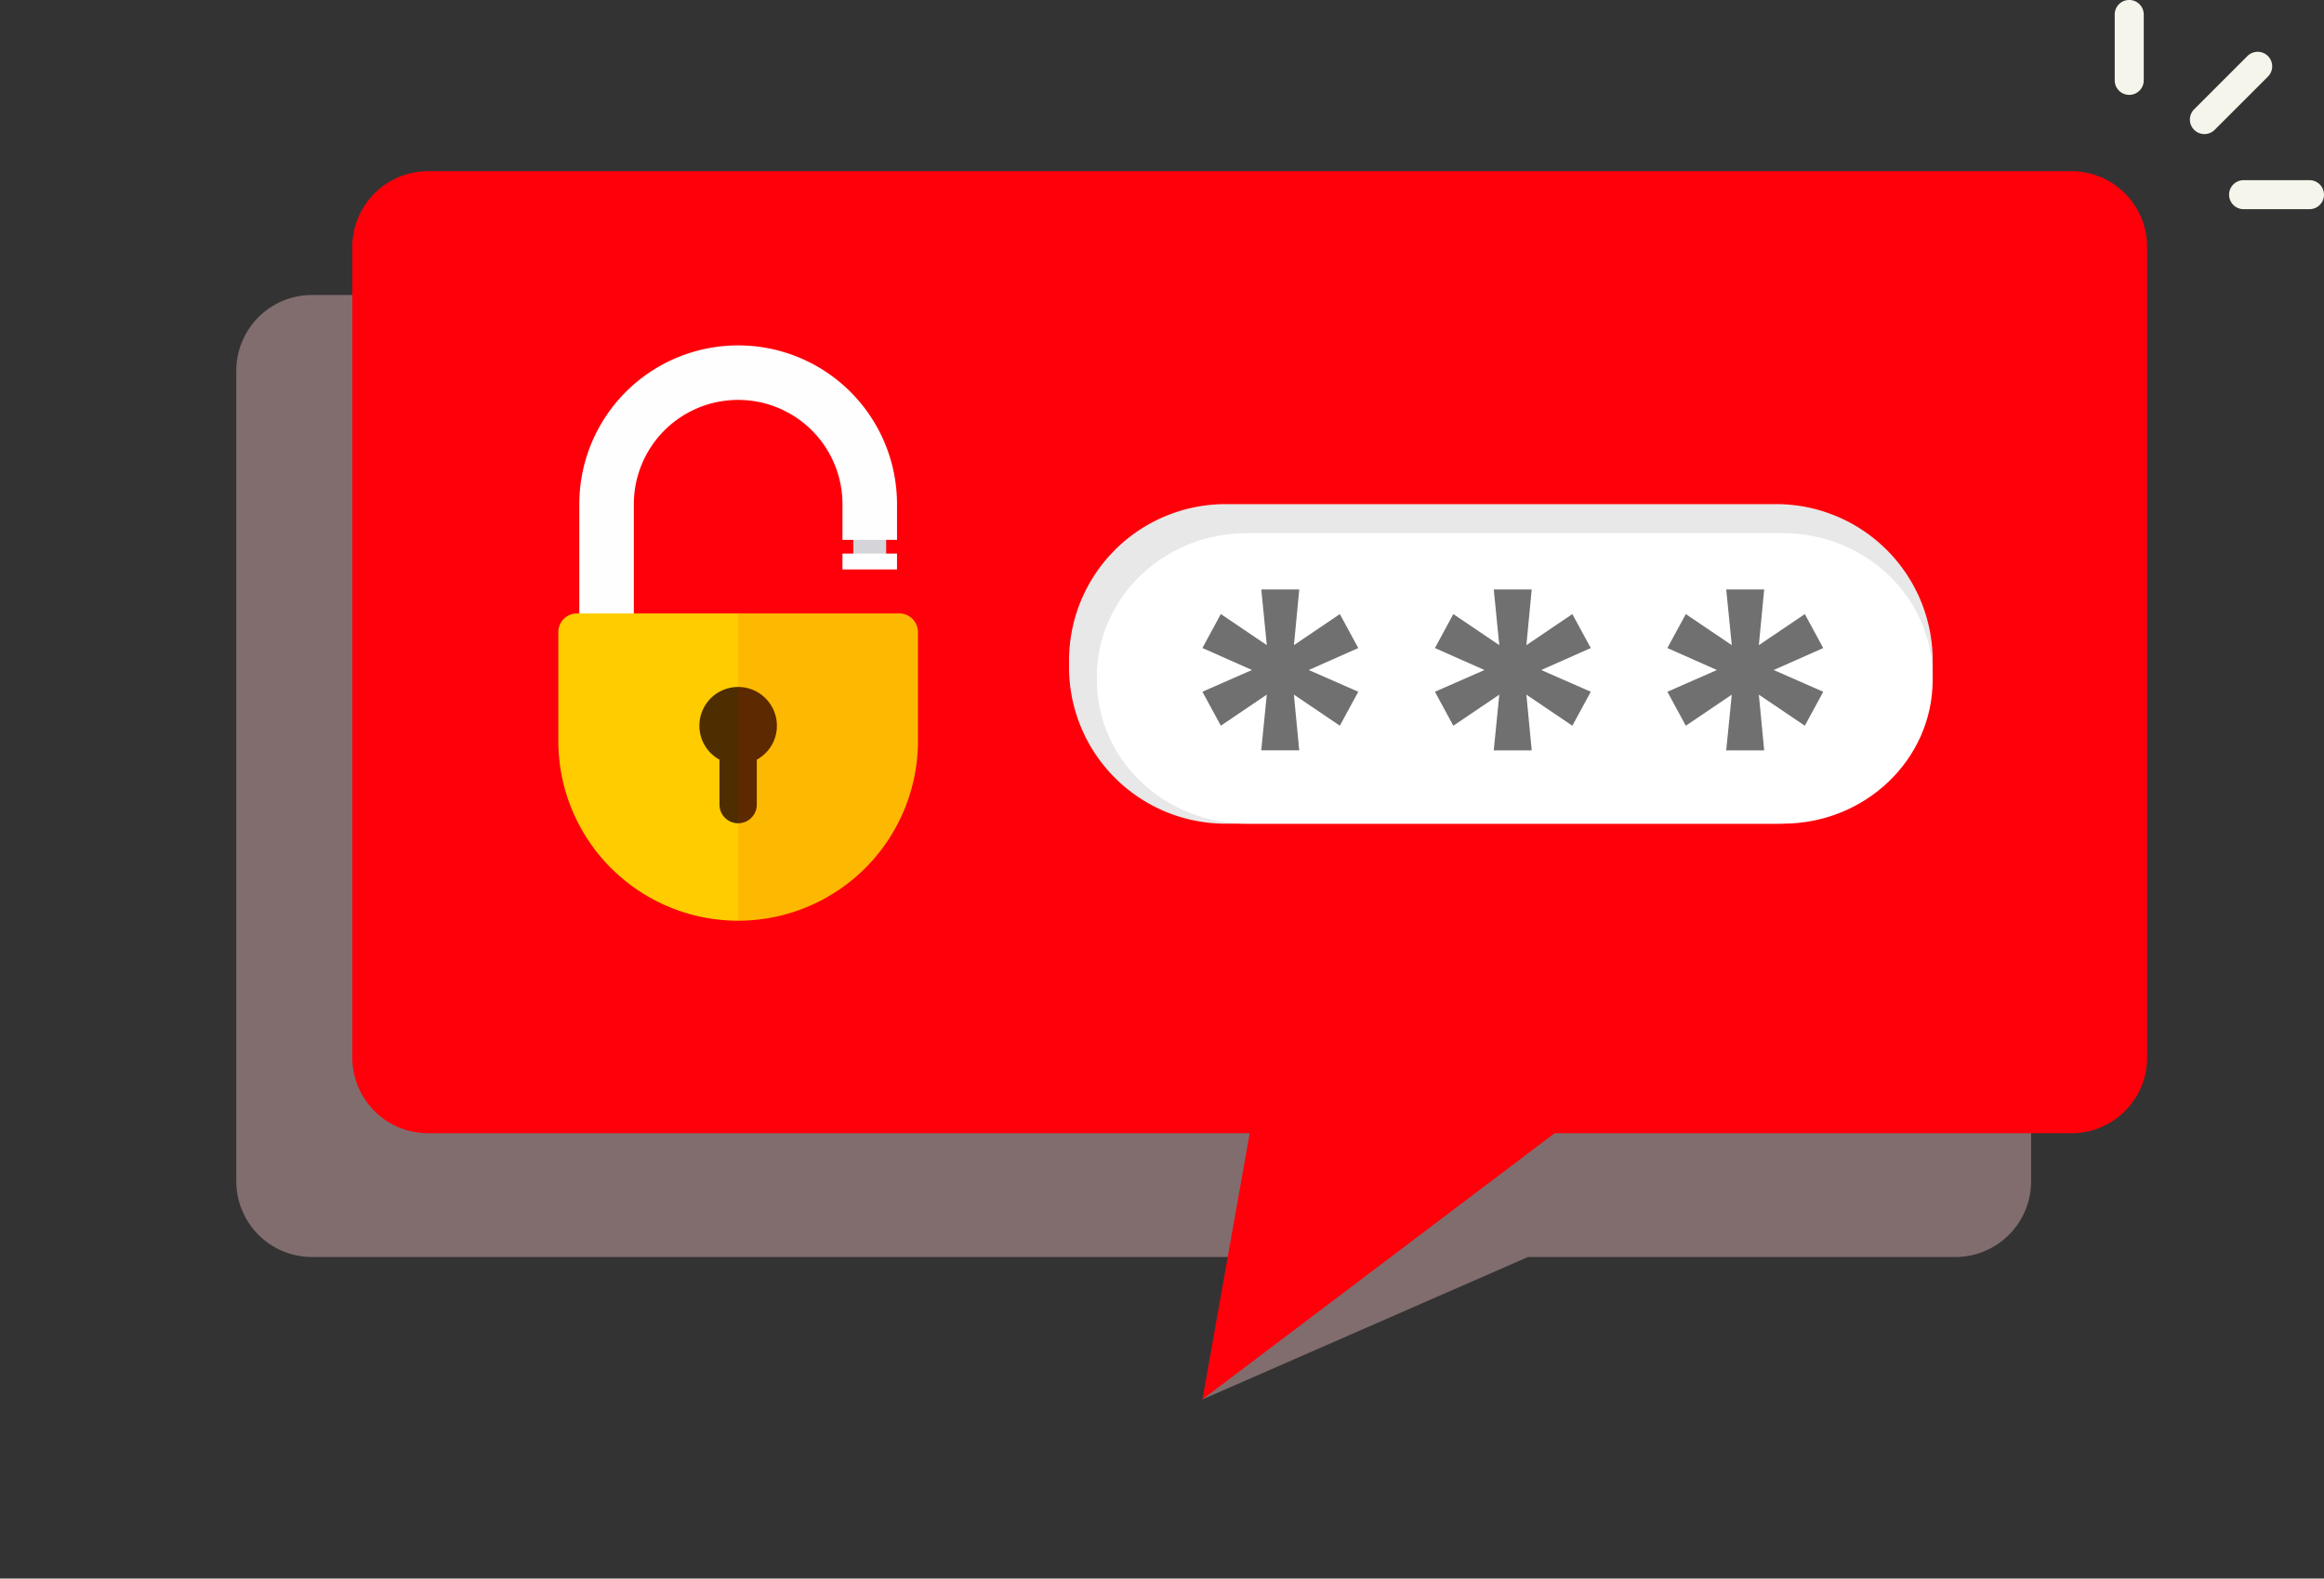
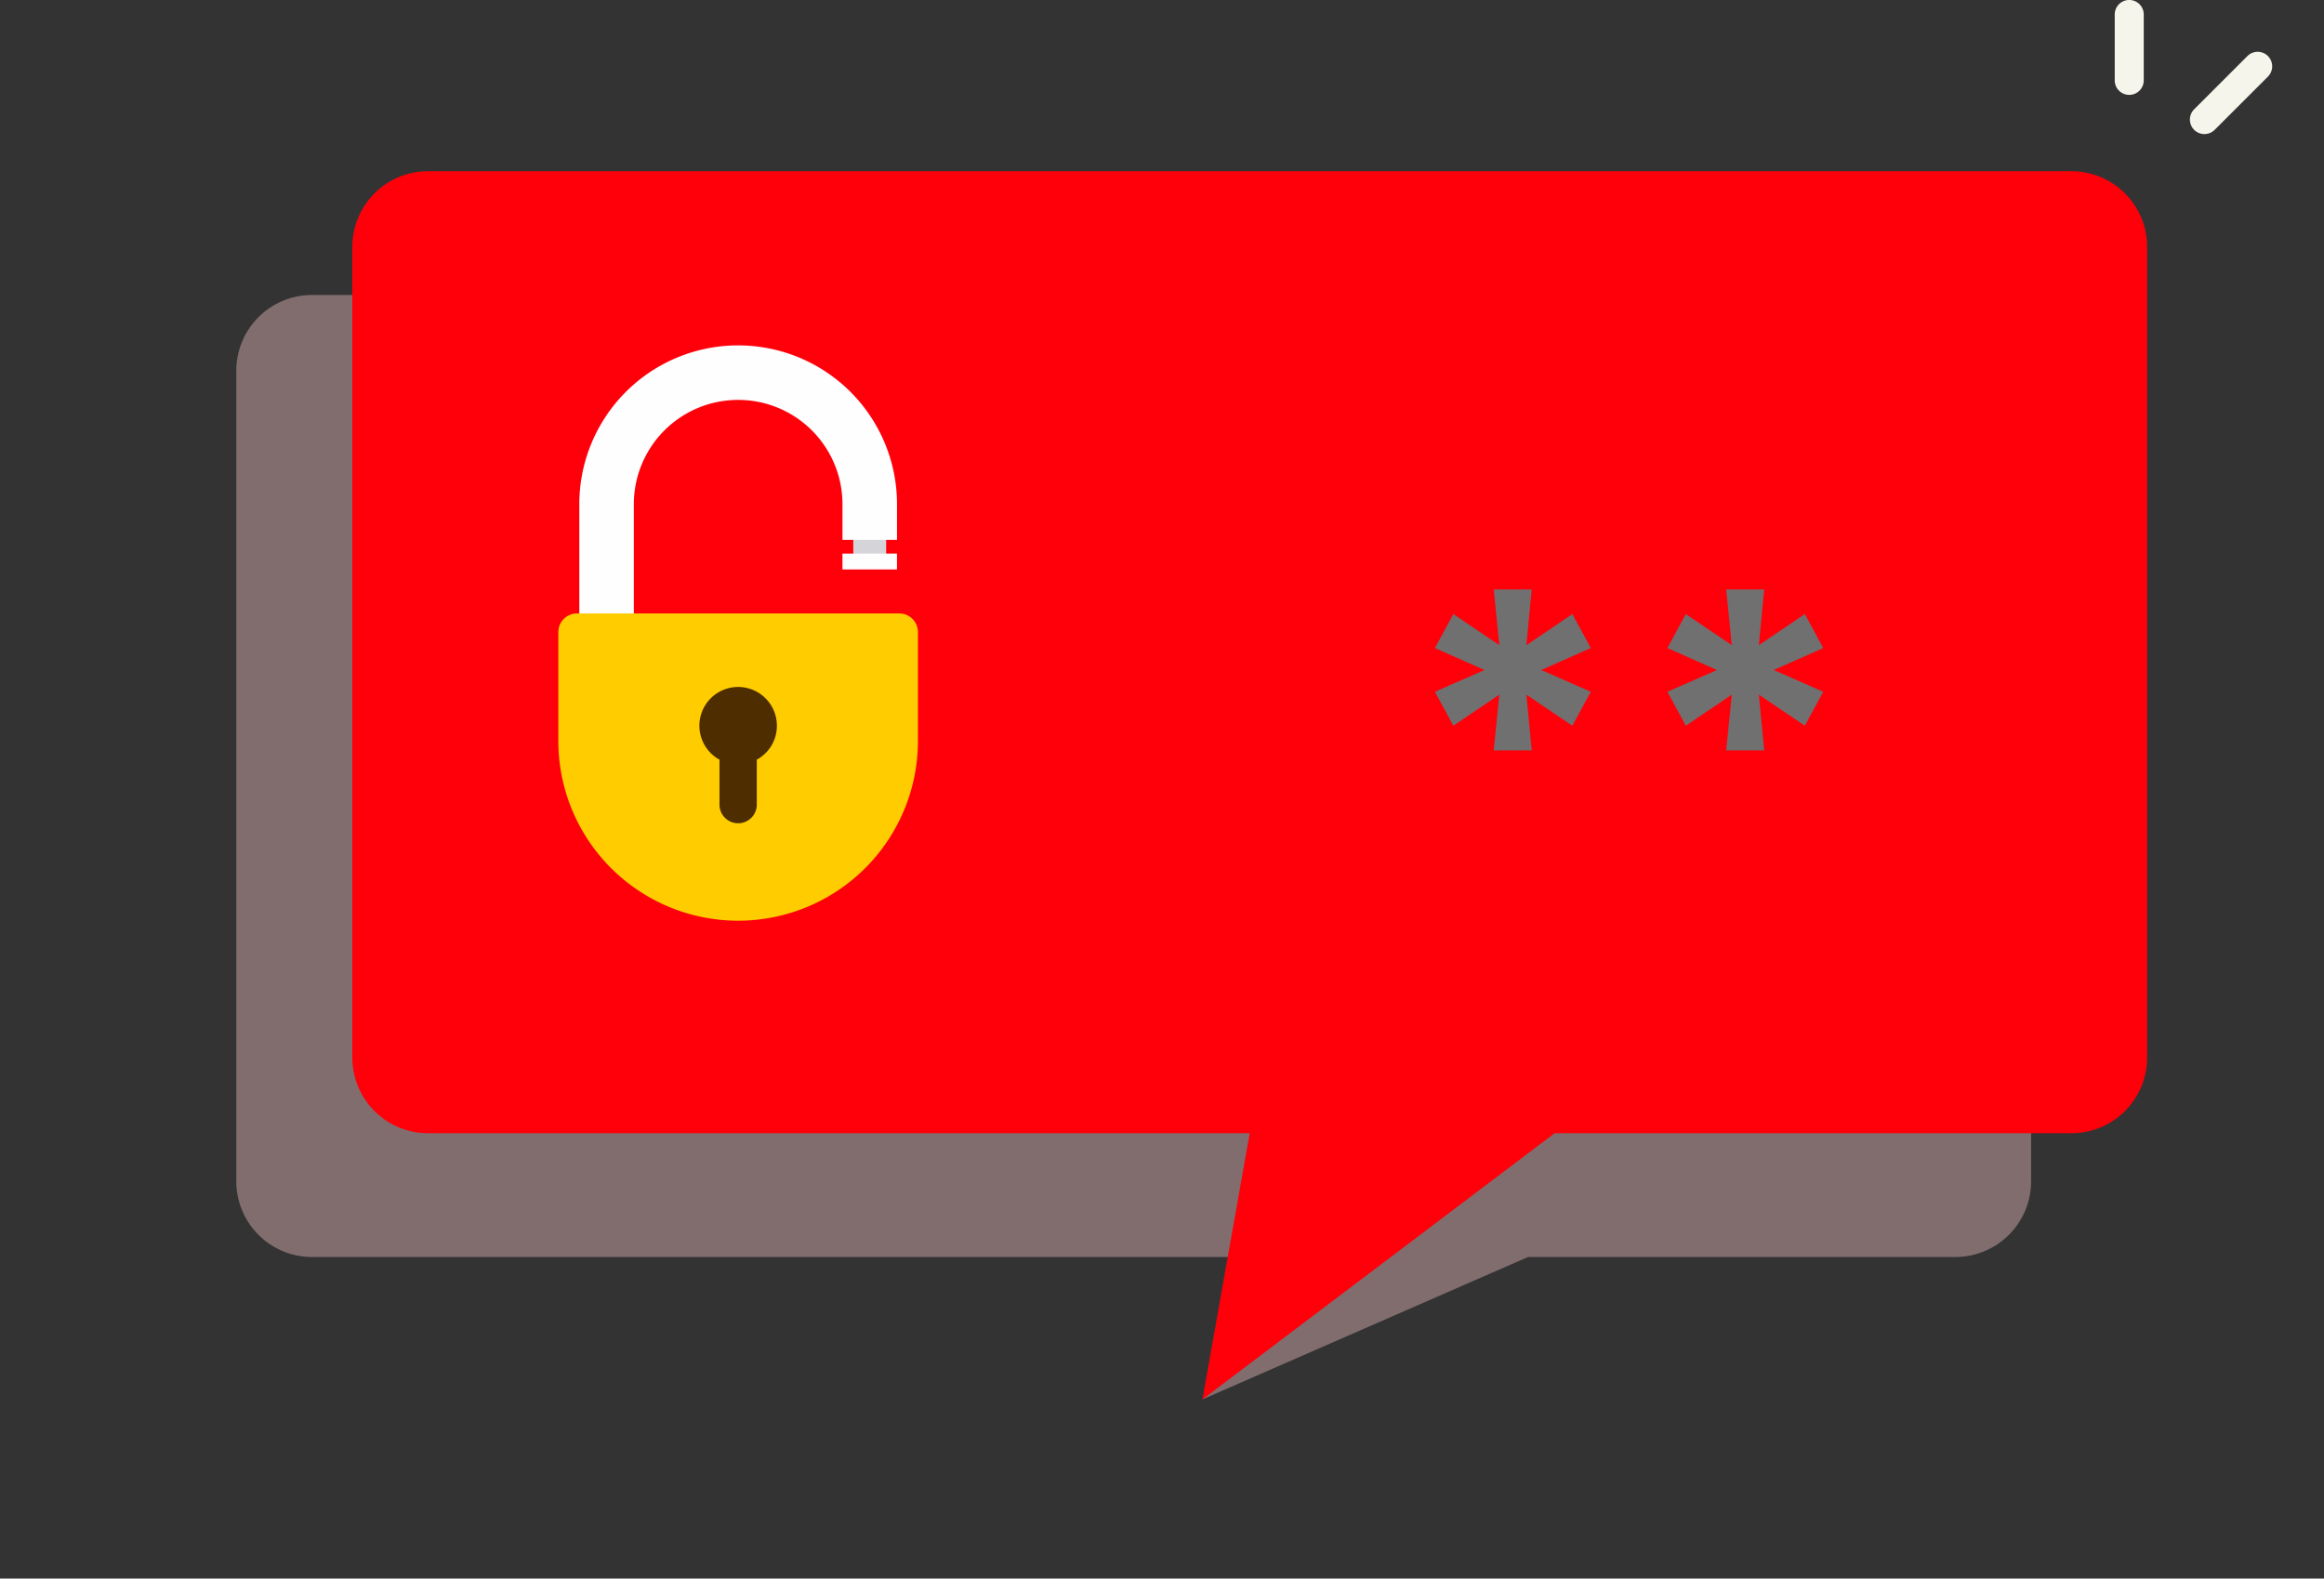
<svg xmlns="http://www.w3.org/2000/svg" width="243.947" height="165.744" viewBox="0 0 243.947 165.744">
  <rect x="0" y="0" width="243.947" height="165.744" fill="#333333" stroke="none" />
  <defs>
    <clipPath id="clip-path">
      <rect id="Retângulo_789" data-name="Retângulo 789" width="218.285" height="151.667" fill="#ffccce" />
    </clipPath>
    <clipPath id="clip-path-2">
-       <path id="Caminho_2038" data-name="Caminho 2038" d="M197.96,191.455v11.9a18.874,18.874,0,0,1-18.874,18.874h0a18.874,18.874,0,0,1-18.874-18.874v-11.9a1.492,1.492,0,0,1,1.491-1.491h.708V178.494a16.68,16.68,0,1,1,33.349.589v3.155h-5.725v-3.744a10.949,10.949,0,1,0-21.9,0v11.469h28.333A1.491,1.491,0,0,1,197.96,191.455Zm-7.924-6.1h5.725V183.68h-5.725Z" transform="translate(-160.211 -161.819)" fill="none" />
-     </clipPath>
+       </clipPath>
  </defs>
  <g id="Grupo_1247" data-name="Grupo 1247" transform="translate(-70.612 -106.38)">
    <g id="Grupo_1246" data-name="Grupo 1246" transform="translate(70.612 106.38)">
      <g id="Grupo_1238" data-name="Grupo 1238" transform="translate(0 14.077)">
        <g id="Grupo_1237" data-name="Grupo 1237" clip-path="url(#clip-path)">
          <path id="Caminho_2030" data-name="Caminho 2030" d="M288.977,254.737H244.122l-34.173,14.948,8.18-14.948H116.481a7.949,7.949,0,0,1-7.949-7.949V161.68a7.95,7.95,0,0,1,7.949-7.95h172.5a7.95,7.95,0,0,1,7.95,7.95v85.107A7.95,7.95,0,0,1,288.977,254.737Z" transform="translate(-83.728 -136.835)" fill="#ffccce" opacity="0.38" style="mix-blend-mode: multiply;isolation: isolate" />
        </g>
      </g>
      <path id="Caminho_2031" data-name="Caminho 2031" d="M307.6,234.868H253.353l-36.965,27.945,4.959-27.945H135.1a7.949,7.949,0,0,1-7.95-7.949V141.811a7.95,7.95,0,0,1,7.95-7.95H307.6a7.95,7.95,0,0,1,7.949,7.95v85.107A7.949,7.949,0,0,1,307.6,234.868Z" transform="translate(-90.168 -115.885)" fill="#ff000a" />
      <g id="Grupo_1239" data-name="Grupo 1239" transform="translate(221.984)">
        <path id="Caminho_2032" data-name="Caminho 2032" d="M423.562,123.333a1.523,1.523,0,0,1-1.077-2.6l5.591-5.591a1.523,1.523,0,0,1,2.154,2.155l-5.591,5.591A1.521,1.521,0,0,1,423.562,123.333Z" transform="translate(-414.152 -109.256)" fill="#f5f5eb" />
-         <path id="Caminho_2033" data-name="Caminho 2033" d="M436.767,138.347H429.85a1.523,1.523,0,1,1,0-3.046h6.917a1.523,1.523,0,1,1,0,3.046Z" transform="translate(-416.327 -116.384)" fill="#f5f5eb" />
        <path id="Caminho_2034" data-name="Caminho 2034" d="M411.5,116.343a1.524,1.524,0,0,1-1.523-1.523V107.9a1.523,1.523,0,1,1,3.046,0v6.917A1.524,1.524,0,0,1,411.5,116.343Z" transform="translate(-409.981 -106.38)" fill="#f5f5eb" />
      </g>
      <g id="Grupo_1243" data-name="Grupo 1243" transform="translate(58.607 36.263)">
        <g id="Grupo_1240" data-name="Grupo 1240" transform="translate(2.2 0)">
          <rect id="Retângulo_790" data-name="Retângulo 790" width="3.45" height="1.706" transform="translate(28.762 20.33)" fill="#d4d4d9" />
          <rect id="Retângulo_791" data-name="Retângulo 791" width="5.725" height="1.666" transform="translate(27.624 21.86)" fill="#fefeff" />
          <path id="Caminho_2035" data-name="Caminho 2035" d="M191.2,182.239h5.725v-3.744a16.674,16.674,0,0,0-33.349,0v13.061H169.3V178.494a10.949,10.949,0,1,1,21.9,0Z" transform="translate(-163.574 -161.82)" fill="#fefeff" />
        </g>
        <path id="Caminho_2036" data-name="Caminho 2036" d="M179.085,237.108h0a18.874,18.874,0,0,1-18.874-18.874V206.805a1.959,1.959,0,0,1,1.959-1.959H196a1.959,1.959,0,0,1,1.959,1.959v11.429A18.874,18.874,0,0,1,179.085,237.108Z" transform="translate(-160.211 -176.702)" fill="#fc0" />
        <path id="Caminho_2037" data-name="Caminho 2037" d="M190.983,220.749a4.068,4.068,0,1,0-6.026,3.545v4.762a1.959,1.959,0,0,0,3.917,0v-4.762A4.049,4.049,0,0,0,190.983,220.749Z" transform="translate(-168.041 -180.796)" fill="#301300" opacity="0.85" style="mix-blend-mode: multiply;isolation: isolate" />
        <g id="Grupo_1242" data-name="Grupo 1242">
          <g id="Grupo_1241" data-name="Grupo 1241" clip-path="url(#clip-path-2)">
            <rect id="Retângulo_792" data-name="Retângulo 792" width="18.874" height="32.262" transform="translate(18.875 28.144)" fill="#e70013" opacity="0.1" style="mix-blend-mode: multiply;isolation: isolate" />
          </g>
        </g>
      </g>
-       <path id="Caminho_2039" data-name="Caminho 2039" d="M316.55,220.851H258.437a16.442,16.442,0,0,1-16.271-16.607v-.336A16.442,16.442,0,0,1,258.437,187.3H316.55a16.442,16.442,0,0,1,16.271,16.608v.336A16.442,16.442,0,0,1,316.55,220.851Z" transform="translate(-129.951 -134.37)" fill="#e8e8e8" />
-       <path id="Caminho_2040" data-name="Caminho 2040" d="M318.616,222.462H262.374c-8.7,0-15.747-6.761-15.747-15.1v-.305c0-8.339,7.05-15.1,15.747-15.1h56.242c8.7,0,15.748,6.761,15.748,15.1v.305C334.364,215.7,327.313,222.462,318.616,222.462Z" transform="translate(-131.494 -135.98)" fill="#fff" />
      <g id="Grupo_1245" data-name="Grupo 1245" transform="translate(126.22 61.888)">
        <g id="Grupo_1244" data-name="Grupo 1244">
-           <path id="Caminho_2041" data-name="Caminho 2041" d="M269.754,200.994h3.986l-.56,5.85L278,203.581l1.935,3.566-5.2,2.307,5.2,2.284L278,215.3l-4.825-3.263.56,5.85h-3.986l.582-5.85-4.824,3.263-1.934-3.566,5.2-2.284-5.2-2.307,1.934-3.566,4.824,3.263Z" transform="translate(-263.578 -200.994)" fill="#707070" />
          <path id="Caminho_2042" data-name="Caminho 2042" d="M307.059,200.994h3.985l-.559,5.85,4.824-3.263,1.935,3.566-5.2,2.307,5.2,2.284-1.935,3.566-4.824-3.263.559,5.85h-3.985l.582-5.85-4.824,3.263-1.934-3.566,5.2-2.284-5.2-2.307,1.934-3.566,4.824,3.263Z" transform="translate(-276.482 -200.994)" fill="#707070" />
          <path id="Caminho_2043" data-name="Caminho 2043" d="M344.364,200.994h3.985l-.559,5.85,4.825-3.263,1.934,3.566-5.2,2.307,5.2,2.284-1.934,3.566-4.825-3.263.559,5.85h-3.985l.583-5.85-4.825,3.263-1.934-3.566,5.2-2.284-5.2-2.307,1.934-3.566,4.825,3.263Z" transform="translate(-289.385 -200.994)" fill="#707070" />
        </g>
      </g>
    </g>
  </g>
</svg>